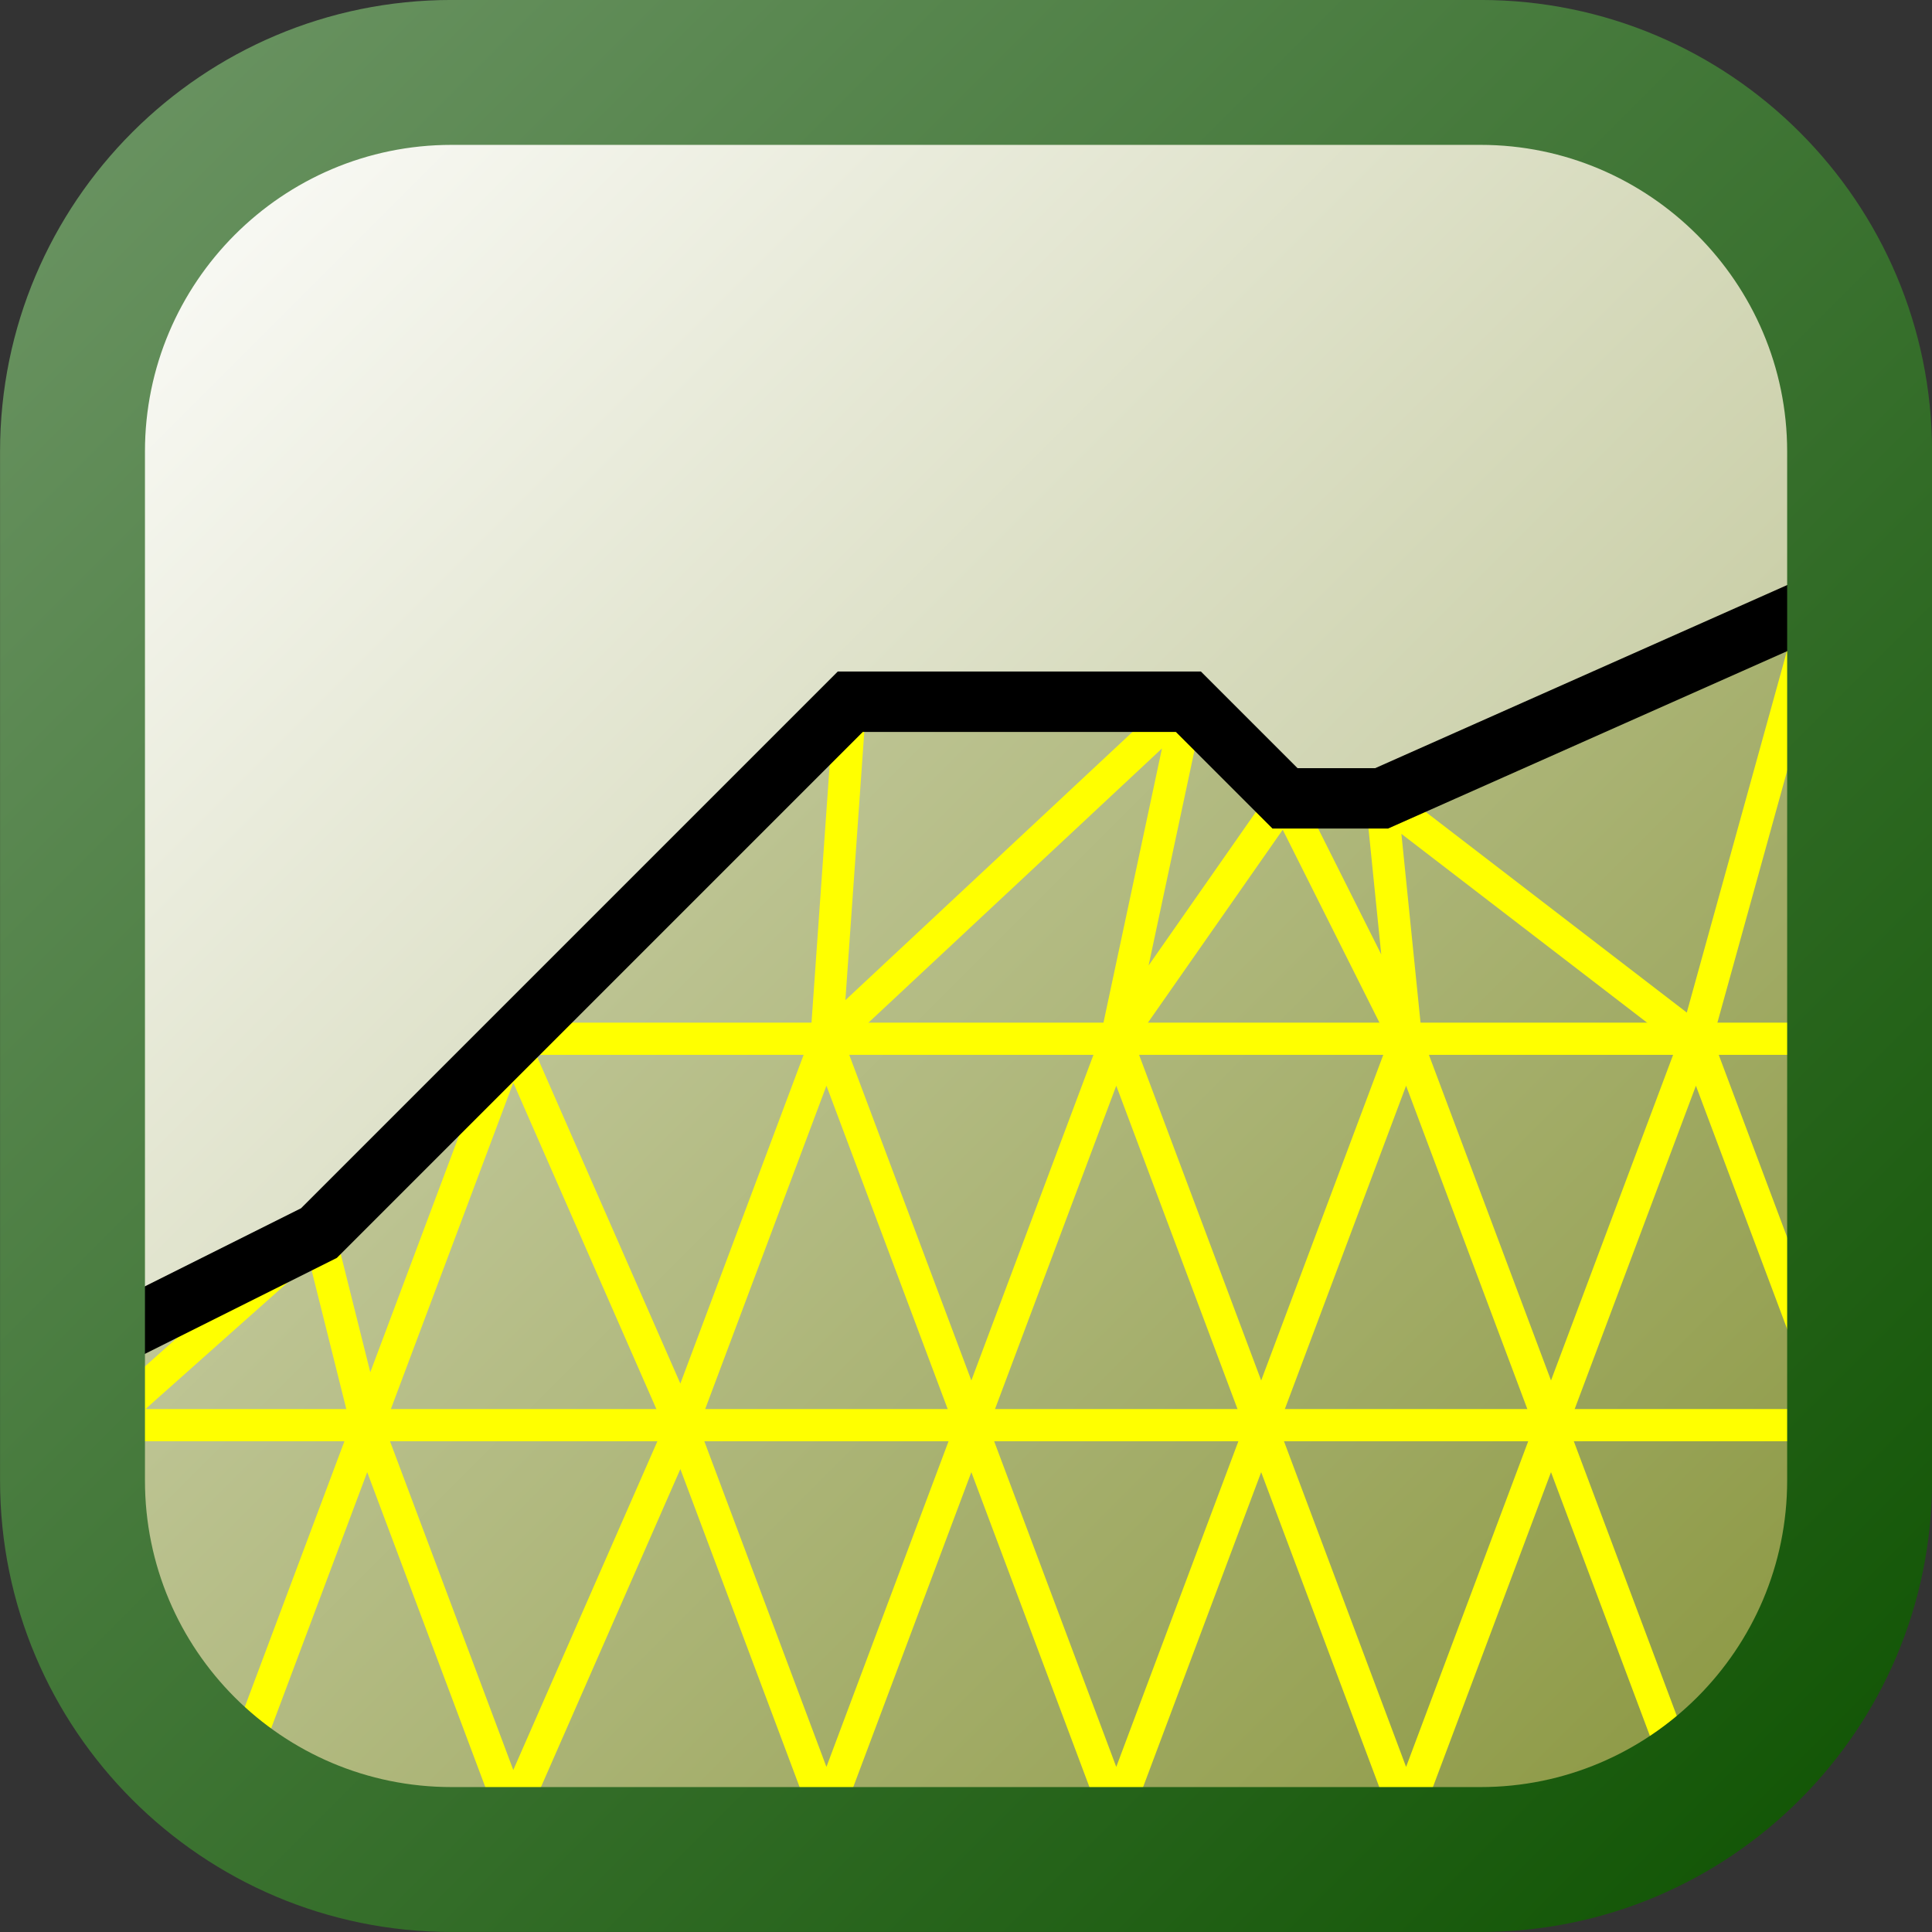
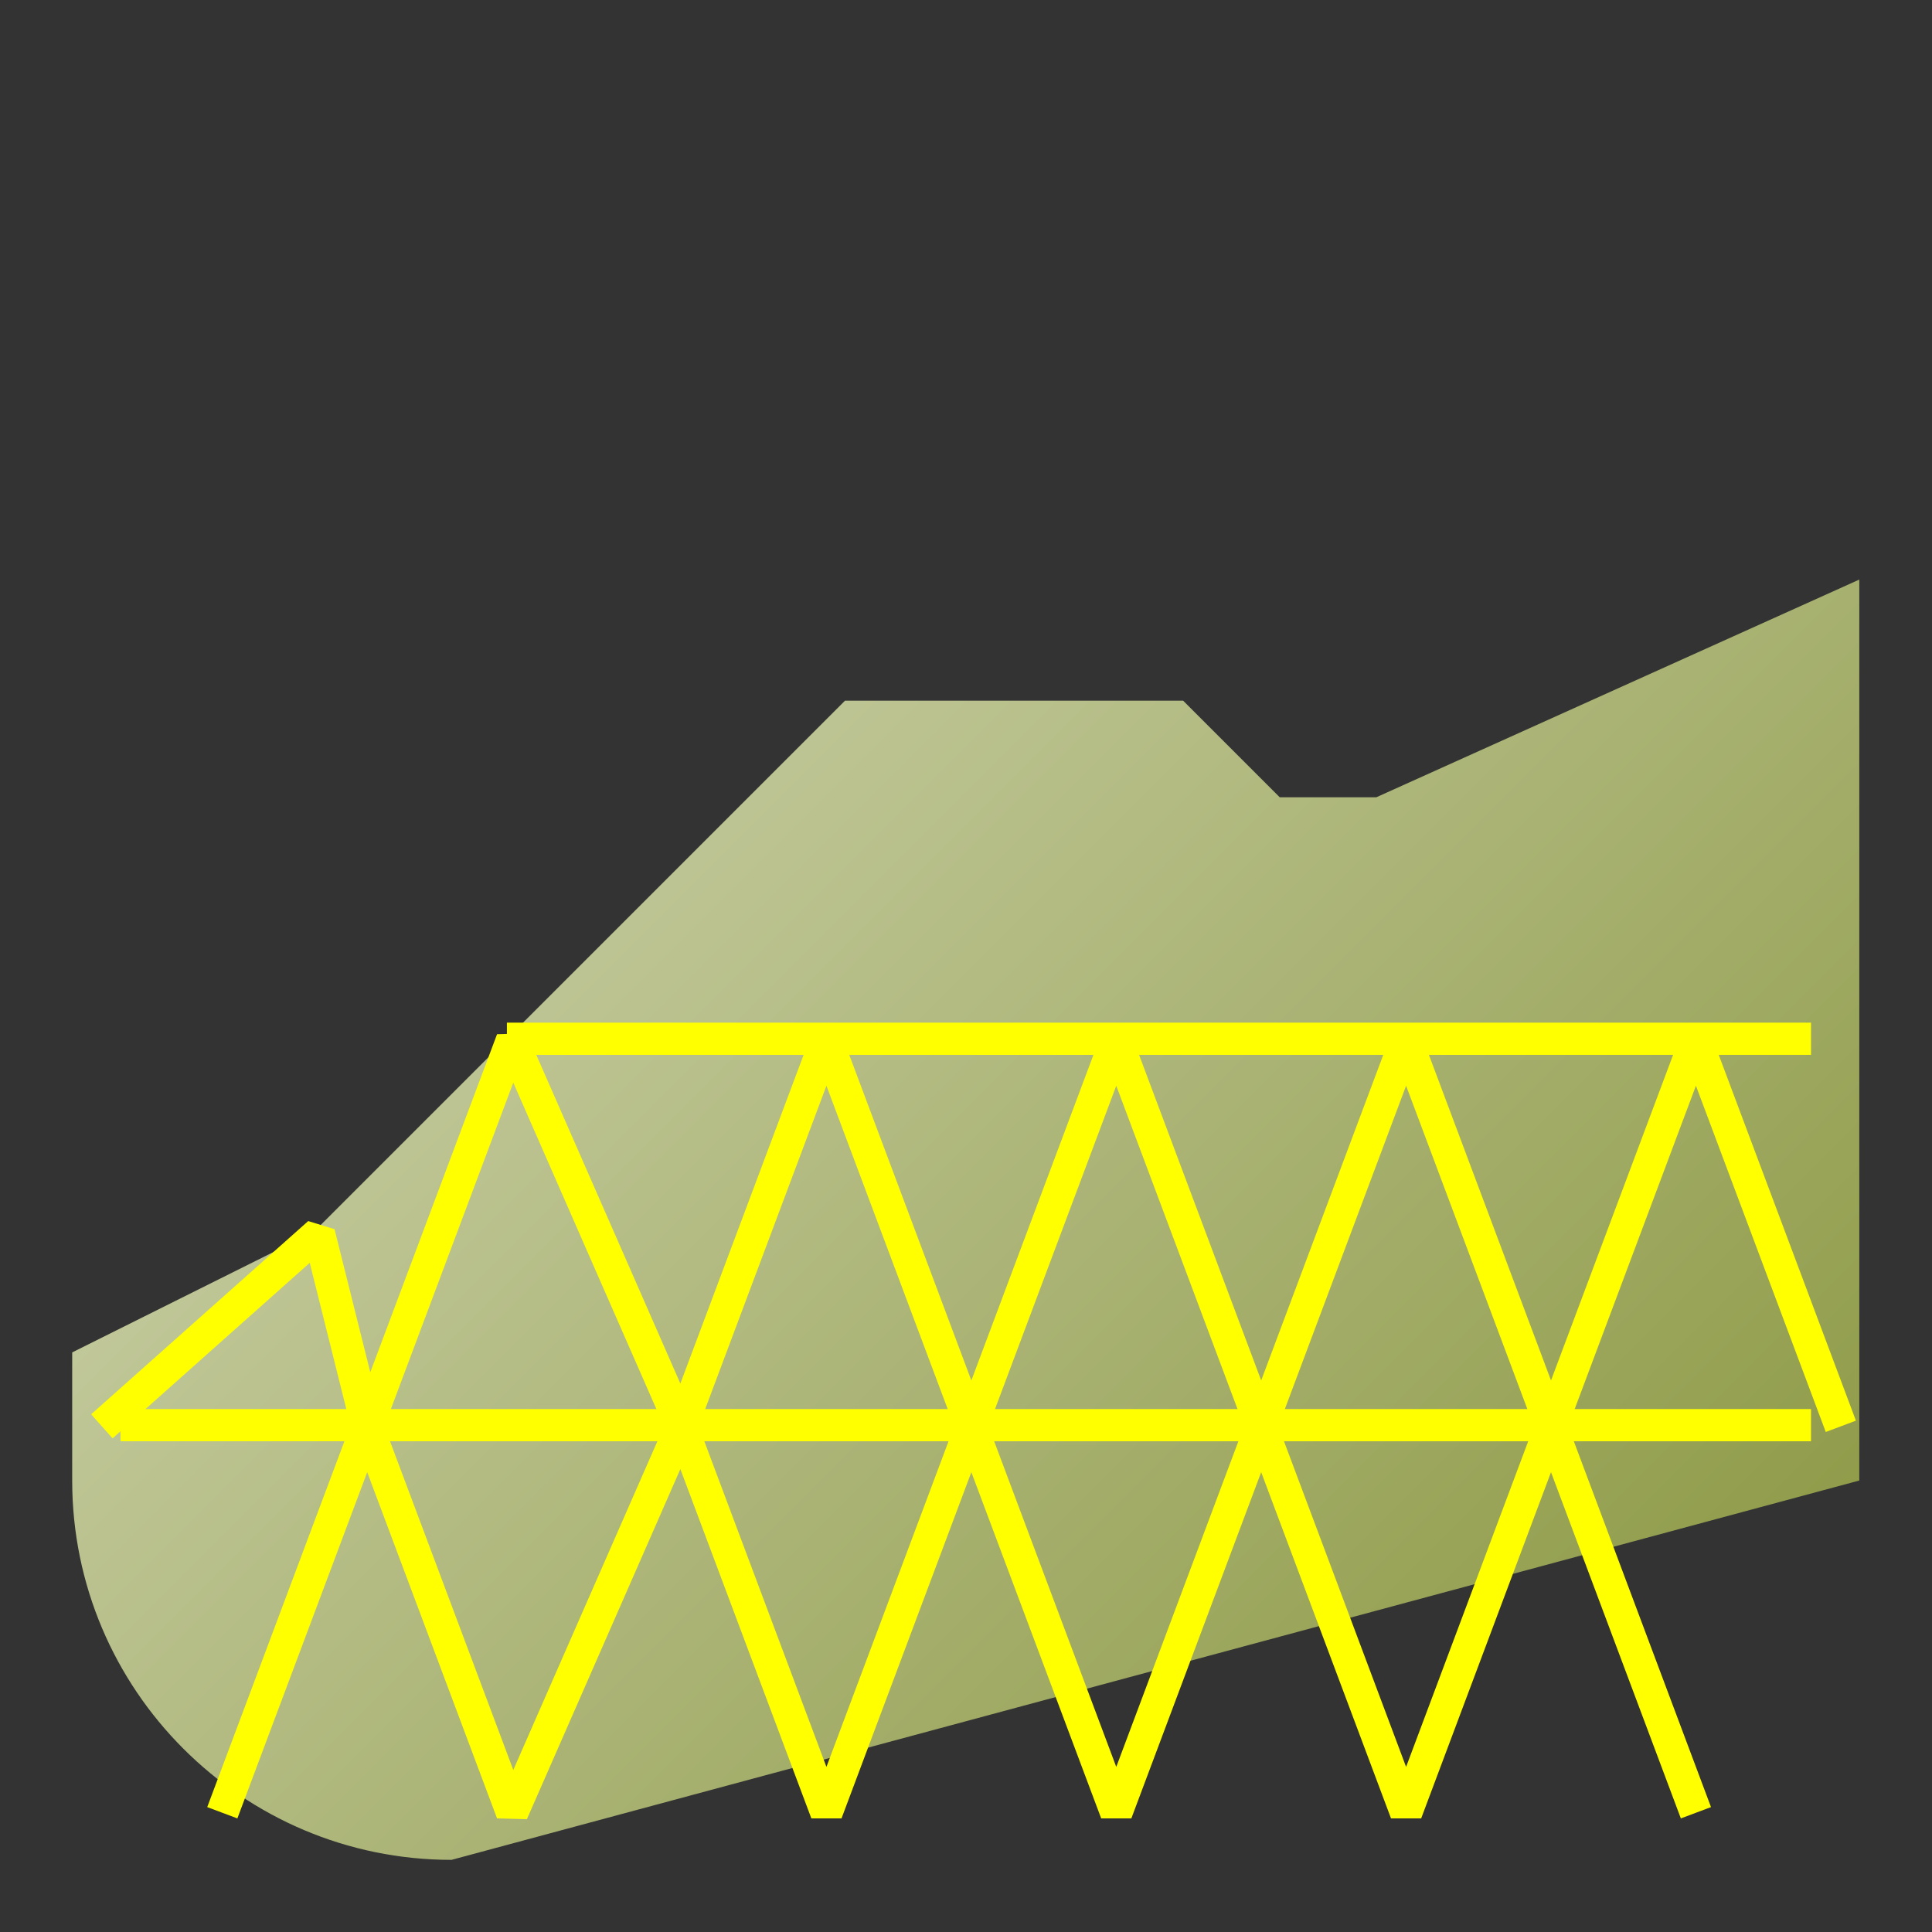
<svg xmlns="http://www.w3.org/2000/svg" xmlns:ns1="http://www.inkscape.org/namespaces/inkscape" xmlns:ns2="http://sodipodi.sourceforge.net/DTD/sodipodi-0.dtd" xmlns:xlink="http://www.w3.org/1999/xlink" width="256" height="256" viewBox="0 0 67.733 67.733" version="1.1" id="svg4163" ns1:version="0.92.3 (2405546, 2018-03-11)" ns2:docname="FEM.svg">
  <rect x="0" y="0" width="67.733" height="67.733" fill="#333333" stroke="none" />
  <defs id="defs4157">
    <linearGradient y2="192.986" x2="846.767" y1="165.234" x1="819.016" gradientUnits="userSpaceOnUse" id="SVGID_466_">
      <stop id="stop4993" style="stop-color:#E0E3CC" offset="0" />
      <stop id="stop4995" style="stop-color:#87943B" offset="1" />
    </linearGradient>
    <linearGradient y2="191.881" x2="847.872" y1="164.129" x1="820.121" gradientUnits="userSpaceOnUse" id="SVGID_465_">
      <stop id="stop4986" style="stop-color:#FFFFFF" offset="0" />
      <stop id="stop4988" style="stop-color:#ABB375" offset="1" />
    </linearGradient>
    <linearGradient y2="193.001" x2="849.001" y1="163" x1="819" gradientTransform="matrix(2.258,0,0,2.258,-1849.118,-138.752)" gradientUnits="userSpaceOnUse" id="linearGradient14062" xlink:href="#SVGID_475_" ns1:collect="always" />
    <linearGradient y2="193.001" x2="849.001" y1="163" x1="819" gradientUnits="userSpaceOnUse" id="SVGID_475_">
      <stop id="stop5122" style="stop-color:#6E9666" offset="0" />
      <stop id="stop5124" style="stop-color:#0D5200" offset="1" />
    </linearGradient>
    <linearGradient y2="192.986" x2="846.767" y1="165.234" x1="819.016" gradientTransform="matrix(2.258,0,0,2.258,-1849.118,-138.752)" gradientUnits="userSpaceOnUse" id="linearGradient14060" xlink:href="#SVGID_466_" ns1:collect="always" />
    <linearGradient y2="191.881" x2="847.872" y1="164.129" x1="820.121" gradientTransform="matrix(2.258,0,0,2.258,-1849.118,-138.752)" gradientUnits="userSpaceOnUse" id="linearGradient14058" xlink:href="#SVGID_465_" ns1:collect="always" />
  </defs>
  <ns2:namedview id="base" pagecolor="#ffffff" bordercolor="#666666" borderopacity="1.0" ns1:pageopacity="0.0" ns1:pageshadow="2" ns1:zoom="1.979899" ns1:cx="343.28288" ns1:cy="-50.218892" ns1:document-units="mm" ns1:current-layer="layer1" showgrid="true" units="px" ns1:window-width="3840" ns1:window-height="2050" ns1:window-x="-12" ns1:window-y="-12" ns1:window-maximized="1">
    <ns1:grid type="xygrid" id="grid4165" />
  </ns2:namedview>
  <g ns1:label="Vrstva 1" ns1:groupmode="layer" id="layer1" transform="translate(0,-229.267)">
    <line x1="86.835" y1="231.077" x2="87.926" y2="231.077" id="line1799" style="clip-rule:evenodd;fill:none;fill-rule:evenodd;stroke:#000000;stroke-width:0.132" ns1:export-filename="V:\_tiskove_podklady\corporate_identity\ikony\_Nove_ikony_2009\GEO5\FEM\mkp.png" ns1:export-xdpi="90" ns1:export-ydpi="90" />
-     <path ns1:export-ydpi="90" ns1:export-xdpi="90" ns1:export-filename="V:\_tiskove_podklady\corporate_identity\ikony\_Nove_ikony_2009\GEO5\FEM\mkp.png" d="m 2.531,245.093 v 36.079 c 0,7.338 5.961,13.298 13.298,13.298 h 36.079 c 7.315,0 13.276,-5.961 13.276,-13.298 v -36.079 c 0,-7.315 -5.961,-13.276 -13.276,-13.276 H 15.829 c -7.338,0 -13.298,5.961 -13.298,13.276 z" id="path14040" style="clip-rule:evenodd;fill:url(#linearGradient14058);fill-rule:evenodd;stroke-width:0.265" ns1:connector-curvature="0" />
-     <path ns1:export-ydpi="90" ns1:export-xdpi="90" ns1:export-filename="V:\_tiskove_podklady\corporate_identity\ikony\_Nove_ikony_2009\GEO5\FEM\mkp.png" d="m 15.829,294.471 c -7.338,0 -13.298,-5.961 -13.298,-13.298 v -4.493 l 8.467,-4.222 18.627,-18.627 h 11.853 l 3.387,3.387 h 3.387 L 65.184,249.586 v 31.586 c 0,7.338 -5.961,13.298 -13.276,13.298 z" id="path14042" style="clip-rule:evenodd;fill:url(#linearGradient14060);fill-rule:evenodd;stroke-width:0.265" ns1:connector-curvature="0" />
+     <path ns1:export-ydpi="90" ns1:export-xdpi="90" ns1:export-filename="V:\_tiskove_podklady\corporate_identity\ikony\_Nove_ikony_2009\GEO5\FEM\mkp.png" d="m 15.829,294.471 c -7.338,0 -13.298,-5.961 -13.298,-13.298 v -4.493 l 8.467,-4.222 18.627,-18.627 h 11.853 l 3.387,3.387 h 3.387 L 65.184,249.586 v 31.586 z" id="path14042" style="clip-rule:evenodd;fill:url(#linearGradient14060);fill-rule:evenodd;stroke-width:0.265" ns1:connector-curvature="0" />
    <line ns1:export-ydpi="90" ns1:export-xdpi="90" ns1:export-filename="V:\_tiskove_podklady\corporate_identity\ikony\_Nove_ikony_2009\GEO5\FEM\mkp.png" x1="17.771" y1="265.684" x2="63.491" y2="265.684" id="line14044" style="clip-rule:evenodd;fill:none;fill-rule:evenodd;stroke:#ffff00;stroke-width:1.129" />
    <line ns1:export-ydpi="90" ns1:export-xdpi="90" ns1:export-filename="V:\_tiskove_podklady\corporate_identity\ikony\_Nove_ikony_2009\GEO5\FEM\mkp.png" x1="4.224" y1="279.231" x2="63.491" y2="279.231" id="line14046" style="clip-rule:evenodd;fill:none;fill-rule:evenodd;stroke:#ffff00;stroke-width:1.129" />
-     <polyline ns1:export-ydpi="90" ns1:export-xdpi="90" ns1:export-filename="V:\_tiskove_podklady\corporate_identity\ikony\_Nove_ikony_2009\GEO5\FEM\mkp.png" transform="matrix(2.258,0,0,2.258,-1849.118,-138.752)" points="   832.12,173.88 831.75,179.13 837.37,173.88 836.25,179.13 838.87,175.38 840.75,179.13 840.37,175.38 845.25,179.13 847.12,172.38     " id="polyline14048" style="clip-rule:evenodd;fill:none;fill-rule:evenodd;stroke:#ffff00;stroke-width:0.5;stroke-linejoin:bevel" />
    <polyline ns1:export-ydpi="90" ns1:export-xdpi="90" ns1:export-filename="V:\_tiskove_podklady\corporate_identity\ikony\_Nove_ikony_2009\GEO5\FEM\mkp.png" transform="matrix(2.258,0,0,2.258,-1849.118,-138.752)" points="   847.5,185.13 845.25,179.13 843,185.13 840.75,179.13 838.5,185.13 836.25,179.13 834,185.13 831.75,179.13 829.5,185.13    826.87,179.13 824.62,185.13 823.87,182.13 820.5,185.13  " id="polyline14050" style="clip-rule:evenodd;fill:none;fill-rule:evenodd;stroke:#ffff00;stroke-width:0.5;stroke-linejoin:bevel" />
    <polyline ns1:export-ydpi="90" ns1:export-xdpi="90" ns1:export-filename="V:\_tiskove_podklady\corporate_identity\ikony\_Nove_ikony_2009\GEO5\FEM\mkp.png" transform="matrix(2.258,0,0,2.258,-1849.118,-138.752)" points="   845.25,191.13 843,185.13 840.75,191.13 838.5,185.13 836.25,191.13 834,185.13 831.75,191.13 829.5,185.13 826.87,191.13    824.62,185.13 822.37,191.13  " id="polyline14052" style="clip-rule:evenodd;fill:none;fill-rule:evenodd;stroke:#ffff00;stroke-width:0.5;stroke-linejoin:bevel" />
-     <polyline ns1:export-ydpi="90" ns1:export-xdpi="90" ns1:export-filename="V:\_tiskove_podklady\corporate_identity\ikony\_Nove_ikony_2009\GEO5\FEM\mkp.png" transform="matrix(2.258,0,0,2.258,-1849.118,-138.752)" points="820.87,183.63    823.87,182.13 832.12,173.88 837.37,173.88 838.87,175.38 840.37,175.38 847.12,172.38  " id="polyline14054" style="clip-rule:evenodd;fill:none;fill-rule:evenodd;stroke:#000000;stroke-width:0.938;stroke-miterlimit:4;stroke-dasharray:none" />
-     <path ns1:export-ydpi="90" ns1:export-xdpi="90" ns1:export-filename="V:\_tiskove_podklady\corporate_identity\ikony\_Nove_ikony_2009\GEO5\FEM\mkp.png" d="m 15.829,296.999 c -8.738,0 -15.827,-7.089 -15.827,-15.827 v -36.079 c 0,-8.738 7.089,-15.827 15.827,-15.827 h 36.079 c 8.735,0 15.827,7.089 15.827,15.827 v 36.079 c 0,8.738 -7.092,15.827 -15.827,15.827 z m 36.079,-5.08 c 5.913,0 10.747,-4.809 10.747,-10.747 v -36.079 c 0,-5.915 -4.834,-10.747 -10.747,-10.747 H 15.829 c -5.938,0 -10.747,4.832 -10.747,10.747 v 36.079 c 0,5.938 4.809,10.747 10.747,10.747 z" id="path14056" style="clip-rule:evenodd;fill:url(#linearGradient14062);fill-rule:evenodd;stroke-width:0.265" ns1:connector-curvature="0" />
  </g>
</svg>